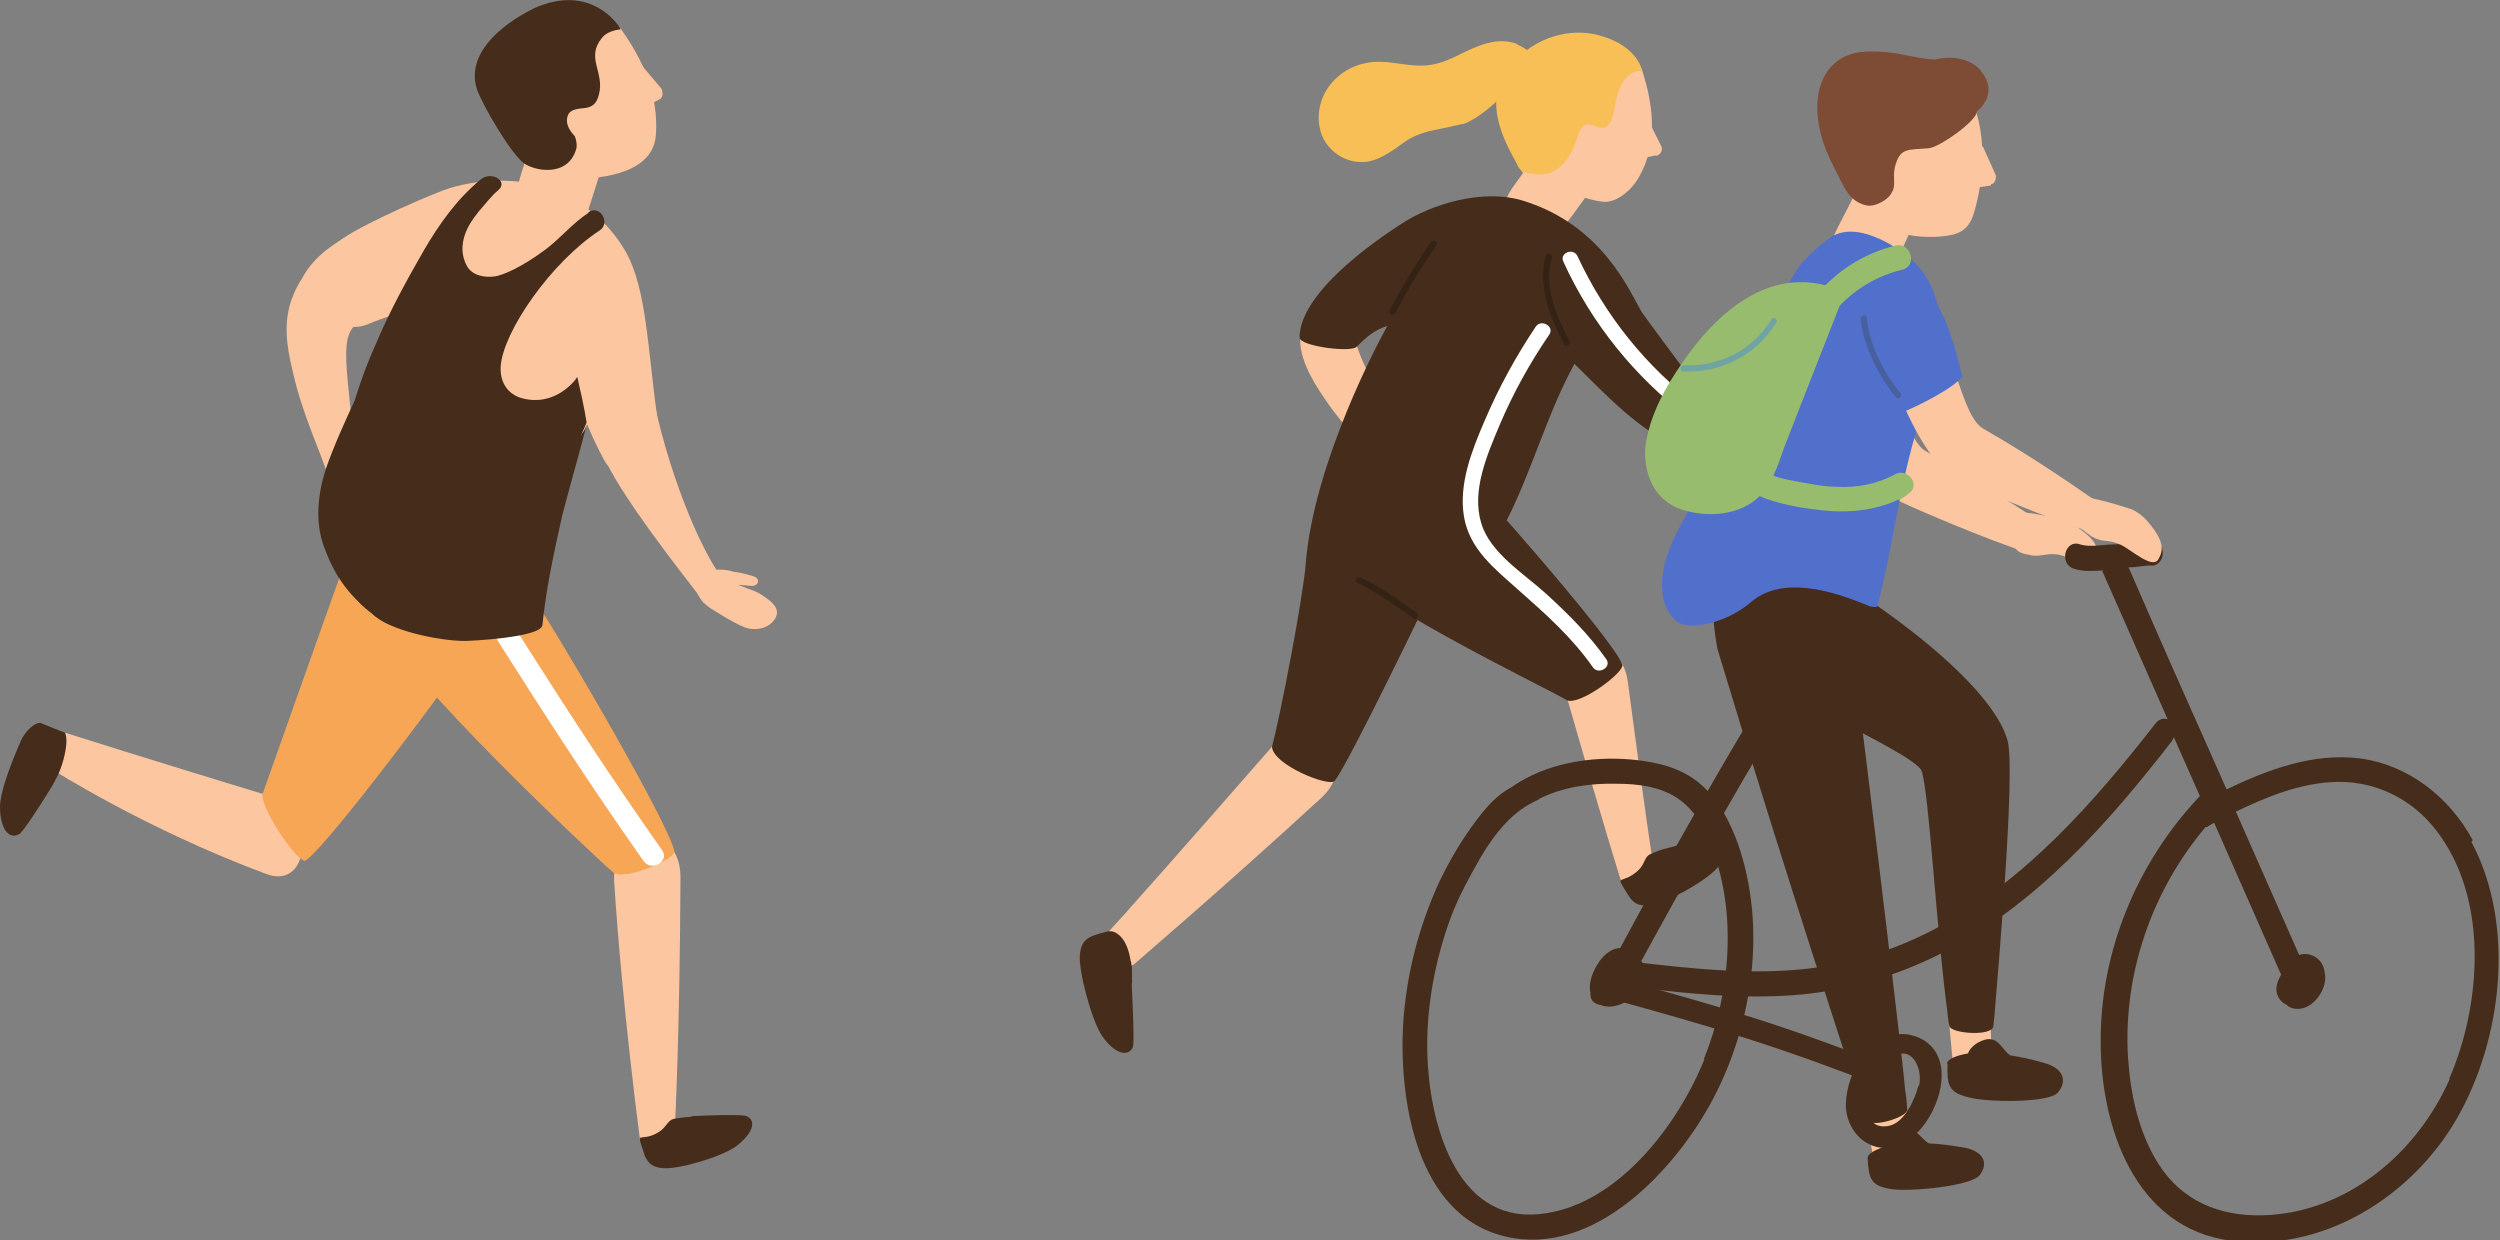
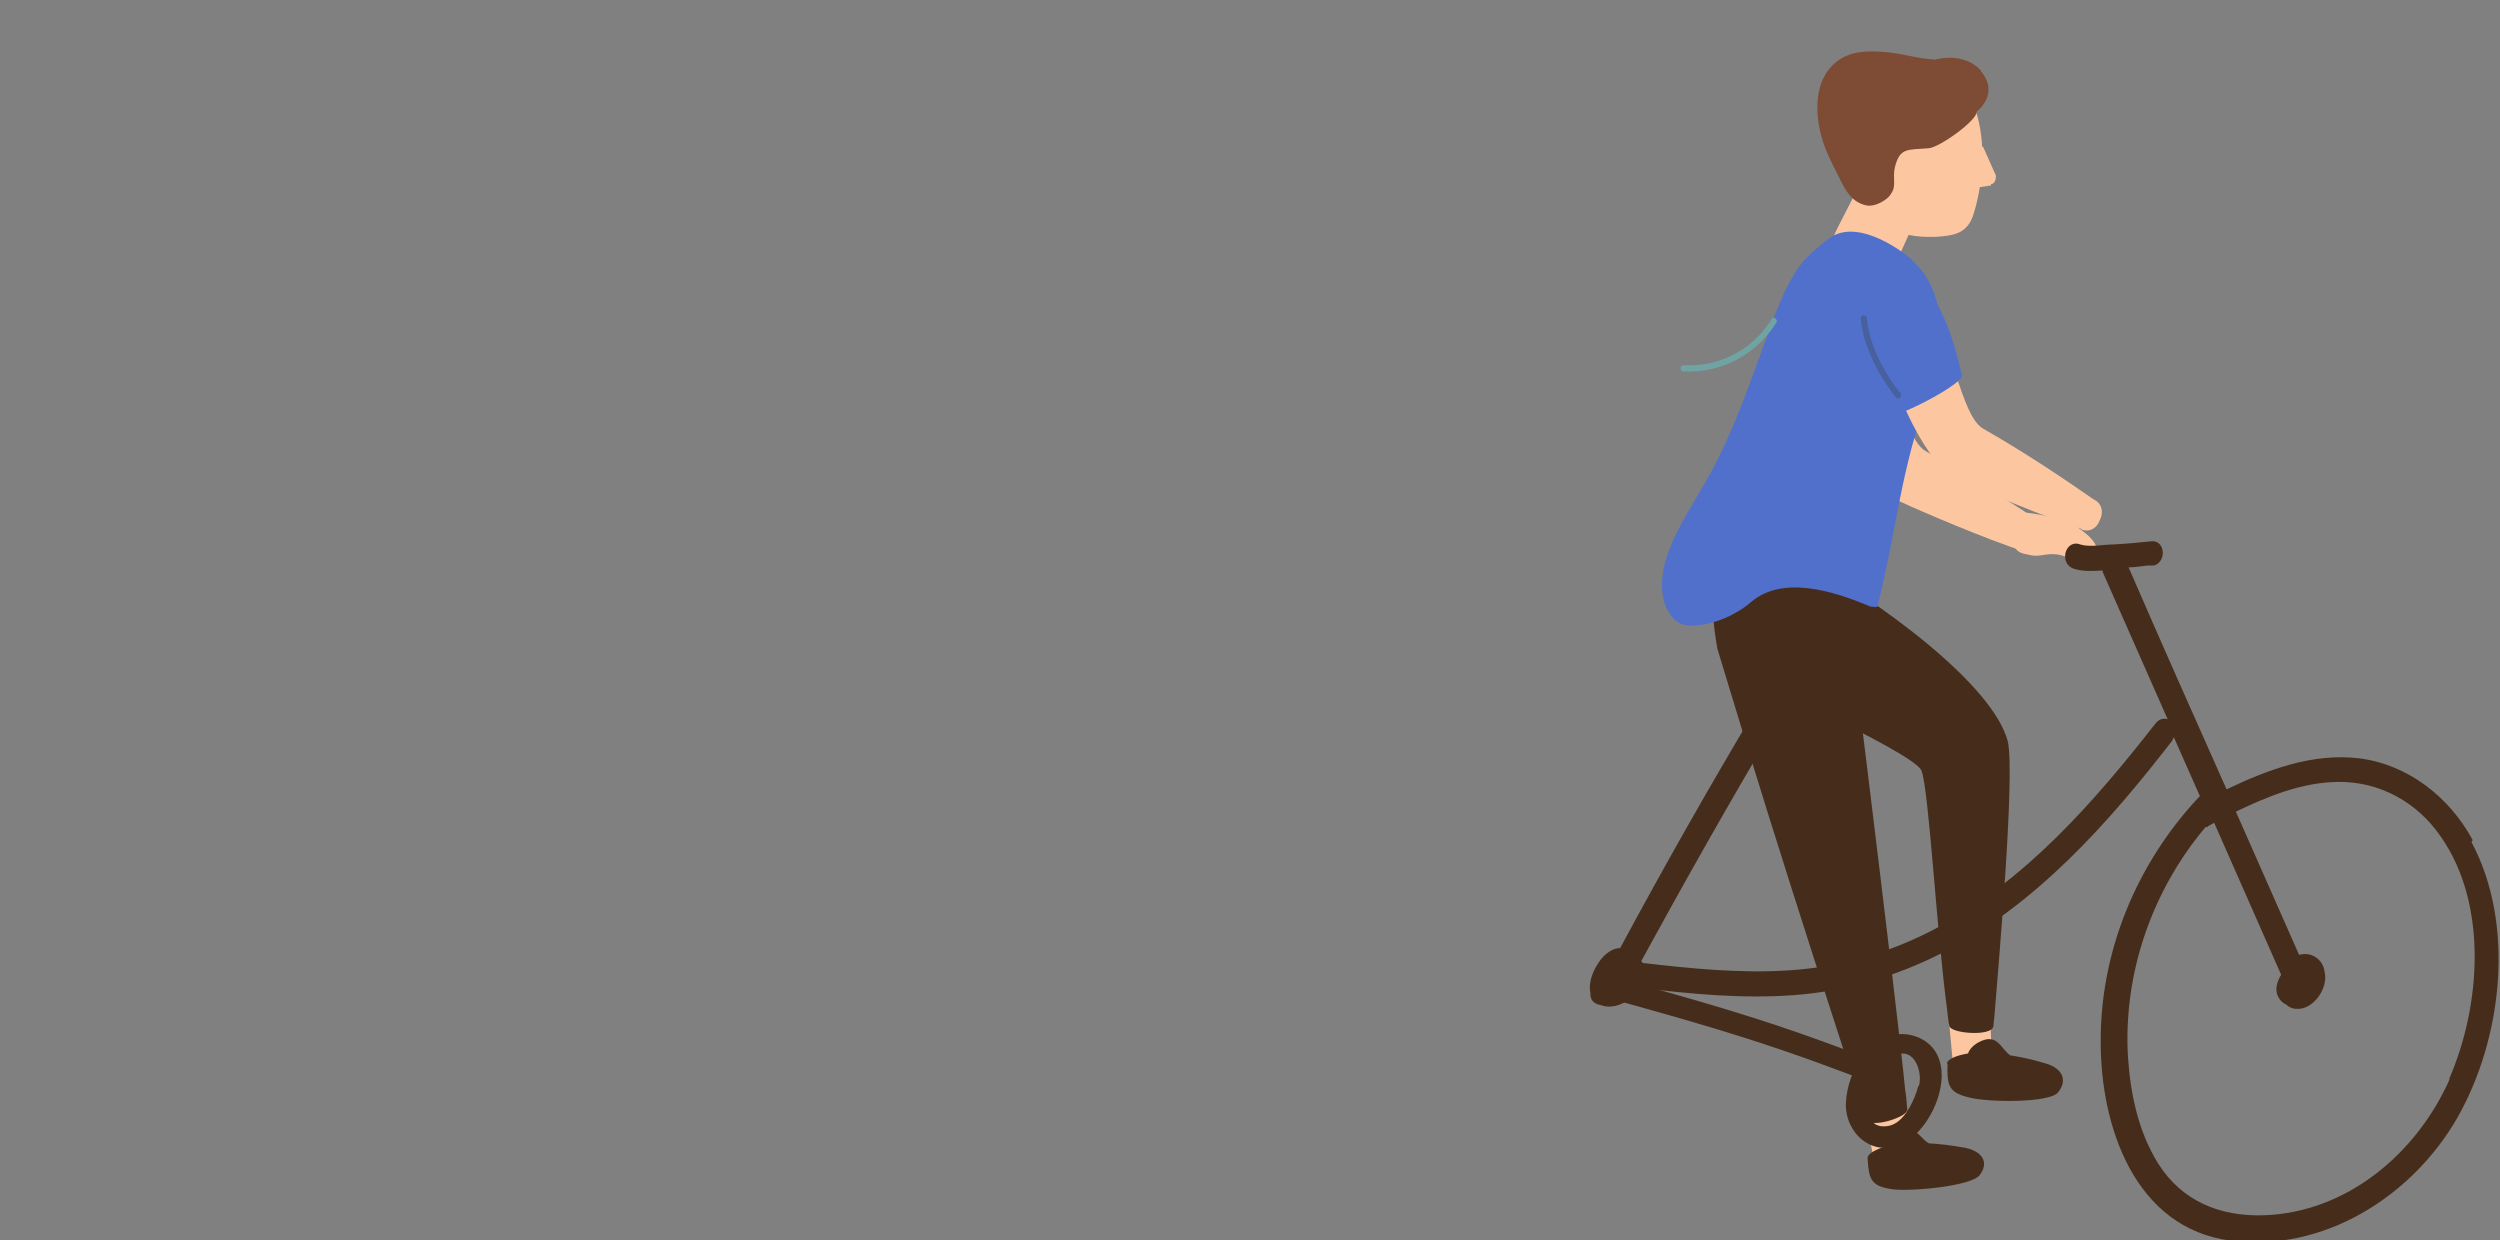
<svg xmlns="http://www.w3.org/2000/svg" width="631" height="313" viewBox="0 0 631 313" fill="none">
  <rect x="0" y="0" width="631" height="313" fill="#808080" stroke="none" />
  <g clip-path="url(#clip0_320_8)">
    <path d="M395.69 176.753C404.363 207.164 409.164 222.446 409.164 222.446C409.164 222.446 412.106 222.755 415.668 223.527C418.611 224.144 416.907 219.05 417.062 217.198C417.062 216.426 415.978 211.023 410.867 172.122C409.009 158.074 391.664 162.551 395.69 176.599V176.753Z" fill="#FCC6A1" />
    <path d="M90.754 72.708C90.754 72.708 91.064 72.091 91.219 71.782C91.683 70.701 91.374 69.621 90.444 69.157C90.289 67.923 88.896 66.842 87.657 67.768C88.276 67.151 89.05 66.533 89.98 65.916C91.219 65.144 91.064 63.909 90.444 63.137C91.683 61.902 90.135 59.587 88.276 60.05C87.811 59.895 87.347 60.05 86.727 60.204C82.391 62.674 78.674 65.761 76.351 70.084C75.422 71.473 74.493 73.171 73.873 74.869C71.395 81.044 72.325 87.373 73.873 93.702C76.351 104.817 80.842 113.77 83.011 120.717C83.63 122.724 86.418 121.952 86.727 120.254C87.966 121.489 89.98 120.254 89.825 118.093C87.966 92.93 84.714 83.823 91.374 81.044C91.683 81.044 90.909 78.111 90.289 77.802L91.219 75.024C91.219 75.024 91.219 73.789 90.754 73.326C90.754 73.171 90.754 73.017 90.754 72.862V72.708Z" fill="#FCC6A1" />
    <path d="M346.751 96.79C346.751 96.79 345.977 95.4 345.667 94.783C343.344 90.306 341.641 85.675 340.711 80.581C340.557 79.655 339.937 79.192 339.163 79.192C338.698 78.265 337.459 78.265 336.685 78.728C336.22 77.957 335.291 77.648 334.207 78.265C333.897 78.265 333.587 78.111 333.278 78.265C333.278 78.265 332.968 78.265 332.813 78.265C331.884 77.802 330.645 77.957 330.18 78.883C326.309 85.058 328.632 91.232 331.884 96.79C334.672 101.421 338.079 106.052 341.021 108.985C342.725 110.683 345.512 108.059 343.809 106.206C343.809 106.206 343.499 105.897 343.344 105.743C344.428 105.434 345.203 104.199 344.583 102.964C344.273 102.501 344.119 102.038 343.809 101.575C343.964 101.575 344.118 101.266 344.273 101.112C345.203 101.112 346.287 100.495 346.442 99.568C347.061 99.105 347.371 98.179 346.906 97.098L346.751 96.79Z" fill="#FCC6A1" />
    <path d="M284.803 240.971C284.803 240.971 284.493 241.588 284.339 241.897C286.042 241.897 285.578 242.823 285.578 245.139C285.578 249.307 286.507 263.2 285.887 264.435C284.493 266.905 281.241 265.824 278.299 261.656C275.666 258.106 272.104 244.984 272.569 240.816C273.033 236.185 275.976 236.185 280.157 234.95C282.635 234.178 286.042 238.501 284.958 240.816L284.803 240.971Z" fill="#462D1B" />
    <path d="M321.043 188.485C299.206 213.493 281.396 233.561 280.002 234.95C278.918 236.031 278.144 238.192 280.312 240.971C282.171 243.441 284.958 244.521 286.352 243.286C286.817 242.823 308.034 224.762 333.587 201.298C343.963 191.727 330.645 177.37 321.043 188.331V188.485Z" fill="#FCC6A1" />
    <path d="M463.523 69.621C460.735 67.923 458.877 70.856 457.638 73.017C456.864 74.097 456.554 75.487 455.934 76.722C455.78 77.185 455.315 78.265 455.005 79.192C455.16 78.111 455.16 77.03 455.315 75.795C455.47 73.789 453.302 73.48 452.837 75.332C452.372 76.876 452.063 78.42 451.753 80.118C450.979 82.433 451.134 84.749 451.598 87.064C451.598 87.064 457.019 89.38 457.173 89.225C457.328 89.225 457.638 88.917 457.793 88.917C458.412 88.608 459.032 88.145 459.651 87.682C459.961 87.373 460.735 86.293 460.89 85.984C462.594 83.205 464.452 80.427 465.691 77.339C466.775 74.869 466.311 71.164 463.678 69.775L463.523 69.621Z" fill="#FCC6A1" />
    <path d="M414.428 17.598C413.654 14.974 411.021 10.96 403.743 8.953C398.322 7.41 389.495 7.873 382.216 15.437C376.64 21.149 375.247 28.867 383.3 41.989C385.003 44.767 384.849 44.922 388.256 41.989C389.185 41.217 389.804 39.982 390.114 38.592C390.888 37.512 391.353 36.122 391.663 34.733C392.282 34.579 392.747 34.27 393.211 33.807C397.858 29.33 404.207 27.323 410.247 25.317C410.557 25.317 410.712 25.162 410.866 25.008C412.105 25.317 415.822 24.39 414.428 23.773C409.318 21.612 415.667 22.384 414.428 17.598Z" fill="#F7BF56" />
    <path d="M420.778 214.11C419.694 214.265 417.68 215.037 416.751 215.5C414.428 216.426 415.822 218.587 411.641 221.057C410.402 221.829 409.008 221.983 409.008 222.292C409.008 222.446 409.008 222.755 409.163 222.909C409.627 223.836 410.247 224.762 410.711 225.534C411.021 225.997 411.331 226.46 411.641 226.923C412.725 228.158 413.964 228.775 416.442 228.467C420.623 228.004 430.38 222.446 433.322 219.205C436.574 215.345 437.039 211.949 434.251 211.177C433.167 210.869 426.043 212.721 420.623 214.11H420.778Z" fill="#462D1B" />
    <path d="M415.358 20.84C414.583 17.753 414.273 17.289 414.273 17.289C414.273 17.289 399.871 15.591 395.844 18.216C393.211 19.914 390.888 18.987 390.114 22.384C389.185 26.397 385.778 40.908 393.986 47.391C395.999 48.935 403.123 51.096 405.446 50.942C408.234 50.788 411.796 48.163 413.809 44.458C417.526 37.821 417.835 29.948 415.358 20.686V20.84Z" fill="#FCC6A1" />
    <path d="M385.933 56.808C387.637 57.734 392.593 59.895 393.212 59.123C394.761 57.271 400.181 49.861 401.575 47.855C401.73 47.546 404.672 43.687 404.672 42.915C404.672 42.606 402.659 39.364 401.11 38.129C400.181 37.357 399.252 37.049 398.168 36.74C397.858 36.74 397.548 36.586 397.394 36.586C396.464 35.968 395.535 35.659 394.451 35.505C392.438 34.888 399.407 21.149 394.296 29.33C393.212 31.183 386.862 40.136 385.624 41.989C384.849 43.223 380.823 48.318 380.513 49.553C379.584 51.868 384.385 56.036 385.933 56.808Z" fill="#FCC6A1" />
    <path d="M457.173 83.823C457.328 82.124 454.695 81.044 453.456 82.742C447.881 90.924 434.097 104.662 425.889 97.407C424.031 95.709 421.708 99.723 423.876 100.803C425.27 101.421 426.664 101.884 428.212 102.193C428.212 102.347 428.212 102.501 428.212 102.656C426.509 102.656 424.96 104.354 426.509 105.897C426.509 105.897 426.509 106.052 426.509 106.206C426.509 106.206 426.354 106.206 426.199 106.206C424.96 106.206 424.186 107.287 424.341 108.367C424.341 108.522 424.186 108.676 424.186 108.83C423.411 109.602 424.186 113.307 425.27 113.307C428.832 113.77 434.717 114.696 441.996 109.757C449.739 103.891 455.469 93.085 460.115 86.447C461.354 84.749 459.031 83.051 457.483 83.823H457.173Z" fill="#FCC6A1" />
    <path d="M195.599 156.222C197.303 153.443 194.36 151.591 192.347 150.201C191.263 149.43 189.869 148.967 188.63 148.503C188.165 148.349 187.081 147.886 186.152 147.577C187.236 147.732 188.32 147.732 189.559 147.886C191.573 148.04 192.037 145.879 190.024 145.416C188.475 144.953 186.926 144.49 185.223 144.335C182.9 143.564 180.577 143.718 178.254 144.027C178.254 144.027 175.776 149.275 175.931 149.584C175.931 149.738 176.241 150.047 176.241 150.201C176.55 150.819 177.015 151.436 177.479 152.054C177.789 152.363 178.873 153.134 179.183 153.443C181.971 155.141 184.758 156.994 187.701 158.229C190.179 159.309 193.896 158.846 195.444 156.376L195.599 156.222Z" fill="#FCC6A1" />
    <path d="M180.422 149.43C181.97 150.047 183.829 147.886 182.59 146.342C176.55 138.624 168.187 118.093 164.315 97.716C163.851 95.246 148.364 99.568 147.899 100.649C146.351 103.891 149.448 106.052 152.081 114.388C155.333 123.496 172.214 144.799 177.169 151.282C178.563 152.98 180.731 151.282 180.422 149.584V149.43Z" fill="#FCC6A1" />
    <path d="M98.187 132.758C100.975 130.905 99.116 127.972 97.722 125.965C96.948 124.885 96.019 123.804 95.09 122.878C94.78 122.415 94.006 121.643 93.386 121.026C94.315 121.643 95.245 122.106 96.329 122.724C98.032 123.804 99.271 121.952 97.877 120.563C96.638 119.482 95.4 118.401 94.006 117.63C92.302 115.931 90.134 115.16 87.811 114.542C87.811 114.542 83.32 118.401 83.475 118.71C83.475 118.864 83.475 119.173 83.475 119.328C83.475 120.099 83.629 120.871 83.784 121.489C83.784 121.952 84.559 123.032 84.868 123.341C86.572 125.965 88.43 128.898 90.599 131.214C92.457 133.221 95.864 134.301 98.342 132.603L98.187 132.758Z" fill="#FCC6A1" />
    <path d="M366.574 116.858C366.574 116.858 334.362 137.234 336.22 140.476C341.95 150.51 389.495 173.203 395.535 176.753C398.632 178.142 409.938 169.806 409.473 167.8C407.769 161.779 365.335 113.77 366.574 116.858Z" fill="#462D1B" />
    <path d="M155.024 222.601C157.037 254.092 161.528 287.59 161.528 287.59C161.528 287.59 164.316 288.516 167.568 290.06C170.356 291.295 170.356 284.194 170.356 284.194C170.356 284.194 171.595 260.576 171.75 221.366C171.75 207.164 154.095 208.09 155.024 222.601Z" fill="#FCC6A1" />
    <path d="M174.536 281.879C173.452 281.879 171.284 282.187 170.355 282.342C167.877 282.805 168.651 285.12 164.315 286.664C162.921 287.127 161.527 286.973 161.527 287.282C161.527 287.436 161.527 287.745 161.527 287.899C161.837 288.98 162.147 289.906 162.457 290.832C162.611 291.449 162.766 291.913 163.076 292.376C163.85 293.765 164.934 294.691 167.412 294.846C171.594 295.154 182.28 291.913 185.842 289.288C189.868 286.201 191.107 282.959 188.474 281.724C187.545 281.261 180.266 281.415 174.536 281.724V281.879Z" fill="#462D1B" />
    <path d="M66.284 200.372C39.802 192.344 16.417 184.935 16.417 184.935C16.417 184.935 13.01 186.787 9.912 188.639C7.28 190.183 13.165 194.197 13.165 194.197C13.165 194.197 36.859 209.325 67.214 220.594C78.674 224.916 80.223 204.385 66.284 200.217V200.372Z" fill="#FCC6A1" />
    <path d="M12.7 199.137C13.319 198.21 14.249 196.358 14.713 195.432C15.797 193.116 17.501 187.404 16.417 184.935C16.262 184.935 10.222 182.465 10.222 182.465C8.673 182.31 6.35 184.626 5.266 186.941C3.563 190.955 -0.154 199.6 0.001 204.076C0.156 209.171 2.169 211.949 4.802 210.56C5.731 210.097 9.758 203.922 12.7 199.137Z" fill="#462D1B" />
    <path d="M133.652 150.201C133.652 150.201 96.173 155.141 97.257 158.692C100.819 169.806 149.448 215.654 154.869 220.285C157.656 222.292 170.51 216.889 170.201 214.882C168.962 207.473 133.187 146.96 133.806 150.201H133.652Z" fill="#F7A656" />
    <path d="M123.43 156.994L87.5 140.631C87.5 140.631 68.606 193.734 66.283 200.372C65.509 203.768 75.421 218.278 77.124 217.198C83.474 213.184 126.217 155.296 123.275 156.994H123.43Z" fill="#F7A656" />
    <path d="M414.429 17.753C413.964 15.283 407.459 13.739 405.911 14.511C405.446 13.893 404.672 13.43 403.743 13.739C402.039 14.202 400.49 15.283 399.251 16.517C398.942 16.517 398.477 16.517 398.167 16.517C396.464 17.289 395.07 18.061 393.831 19.142C393.212 18.833 390.424 18.524 389.959 19.451C387.791 22.538 388.101 25.934 388.256 29.793C385.933 30.72 384.539 33.961 384.229 36.277C383.145 36.277 382.371 37.357 382.526 38.438C382.526 38.438 382.526 38.747 382.526 38.901C382.526 39.21 382.526 39.364 382.526 39.673C382.526 39.982 382.526 40.136 382.526 40.445C382.526 40.754 382.526 40.908 382.835 41.217C383.455 43.687 386.397 43.995 389.185 43.995C392.282 43.995 395.689 41.371 397.548 36.277C398.632 33.653 398.632 31.028 401.574 31.491C401.729 31.491 403.743 32.263 403.897 32.263C405.136 32.263 405.446 32.263 406.22 31.183C407.305 29.639 407.459 27.015 407.924 25.162C408.544 22.538 409.473 20.068 411.796 18.524C411.796 18.524 411.951 18.524 412.106 18.37C413.035 17.907 413.654 17.907 414.274 18.061L414.429 17.753Z" fill="#F7BF56" />
    <path d="M382.99 11.115C377.569 9.108 372.614 11.732 367.813 14.048C364.405 15.746 361.153 16.826 357.282 16.517C354.184 16.363 351.087 15.591 347.989 15.591C338.233 15.591 330.954 24.082 333.277 33.035C334.361 37.203 338.542 40.908 343.653 40.908C347.68 40.908 351.087 38.284 354.339 35.968C358.675 32.881 362.702 32.881 367.503 31.646C367.967 31.646 368.277 31.491 368.742 31.337C368.897 31.337 369.052 31.337 369.206 31.337C373.078 30.102 379.428 24.699 381.441 21.149C382.525 19.296 387.946 16.209 388.255 15.591C388.72 14.511 384.074 11.578 382.99 11.269V11.115Z" fill="#F7BF56" />
    <path d="M430.38 98.642C429.296 97.561 428.212 96.481 426.973 95.4C426.044 94.474 425.115 93.394 424.34 92.313C421.243 88.145 414.739 79.346 414.429 78.883C411.331 73.634 404.672 57.117 384.849 50.788C373.853 47.237 360.689 52.023 354.185 56.191C346.906 60.822 328.012 73.943 328.012 85.212C328.012 87.373 341.021 89.071 342.415 87.528C344.583 85.366 346.906 83.205 350.158 82.279C348.145 85.829 331.574 116.703 329.561 142.329C328.941 150.51 323.211 180.458 321.043 188.485C321.353 193.116 335.446 198.673 336.84 197.13C339.782 193.734 358.521 155.296 368.123 134.919C373.853 133.838 379.893 132.14 380.358 131.214C386.707 118.71 390.579 104.199 397.393 91.85C404.827 99.105 414.584 109.757 424.495 112.998C427.593 113.925 431.774 99.877 430.38 98.488V98.642Z" fill="#462D1B" />
    <path d="M285.424 242.823C284.959 239.736 284.03 236.957 281.862 235.568C281.243 235.105 280.313 234.95 279.694 235.105C277.681 235.568 276.132 236.185 275.203 236.648C275.048 236.648 276.132 236.957 276.132 237.111C275.667 237.729 275.822 238.655 276.287 239.273C276.596 240.044 277.216 240.353 277.99 240.199C277.99 240.508 277.99 240.971 277.99 241.434C278.3 242.36 279.229 242.823 280.004 242.823C280.313 243.749 280.313 244.83 280.468 245.293C280.468 245.911 280.933 246.219 281.397 246.374C281.397 246.991 281.397 247.763 281.397 248.38C281.088 250.85 285.734 248.38 285.734 248.072C285.734 246.991 285.734 243.595 285.424 242.514V242.823Z" fill="#462D1B" />
    <path d="M146.97 56.191C148.054 55.11 150.222 47.391 151.152 44.613C151.152 44.304 153.01 38.901 152.855 38.129C152.855 37.821 149.448 35.042 147.28 34.116C146.041 33.653 144.802 33.498 143.718 33.653C143.408 33.653 143.098 33.653 142.789 33.653C141.55 33.344 140.466 33.189 139.227 33.498C136.904 33.498 134.736 34.579 133.961 36.586C133.187 38.901 132.413 41.217 131.638 43.532C131.174 45.076 130.244 48.318 129.935 49.861C129.315 53.721 146.196 56.808 146.97 56.191Z" fill="#FCC6A1" />
    <path d="M156.883 7.41C154.25 3.859 148.365 7.718 143.254 9.262C138.918 10.497 141.396 11.269 137.679 15.128C135.201 17.753 132.569 17.444 132.569 21.149C132.414 27.478 135.201 39.827 146.042 43.995C148.675 45.076 148.365 45.076 150.998 44.767C161.684 43.378 165.246 38.901 165.556 33.961C166.02 27.169 164.471 18.061 156.883 7.564V7.41Z" fill="#FCC6A1" />
    <path d="M134.426 2.316C133.342 2.779 116.771 10.806 120.333 22.384C121.572 26.243 129.005 38.901 132.258 41.217C134.736 43.069 143.253 44.922 145.422 37.666C145.731 36.74 145.422 35.196 145.112 34.424C144.802 33.961 142.479 31.954 143.253 29.33C143.873 27.169 146.97 27.478 148.209 27.169C150.068 26.706 150.687 25.625 151.152 23.927C152.7 18.216 147.745 14.665 151.926 9.571C153.475 7.564 156.727 7.41 156.727 7.41C156.727 7.41 149.758 -4.94 134.271 2.316H134.426Z" fill="#462D1B" />
    <path d="M405.446 166.41C401.109 160.235 395.844 154.987 390.268 149.893C384.693 144.799 376.02 139.55 373.852 131.986C371.374 123.804 375.401 114.696 378.498 107.287C381.905 99.26 386.087 91.695 391.043 84.44C392.437 82.433 389.029 80.427 387.636 82.433C382.68 89.843 378.343 97.716 374.782 106.052C371.529 113.616 368.122 122.106 369.516 130.442C370.91 138.624 377.259 143.564 383.144 148.812C389.959 154.833 396.773 160.853 402.038 168.417C403.432 170.424 406.839 168.417 405.446 166.41Z" fill="white" />
    <path d="M167.103 214.573C153.319 194.969 143.253 179.377 130.399 159.155C128.54 156.222 123.894 159.001 125.753 161.934C138.607 182.156 148.673 197.747 162.457 217.352C164.47 220.131 169.116 217.352 167.103 214.573Z" fill="white" />
    <path d="M428.676 102.501C415.513 92.622 405.136 79.655 398.167 64.681C397.083 62.365 393.521 63.909 394.605 66.07C401.729 81.661 412.57 95.092 426.198 105.434C428.212 106.978 430.535 103.891 428.521 102.347L428.676 102.501Z" fill="white" />
    <path d="M133.497 96.79C133.497 96.79 133.497 96.172 133.652 95.863C133.962 94.32 133.962 92.776 134.117 91.232C134.117 90.152 133.342 89.534 132.413 89.38C132.413 89.071 132.103 88.762 131.794 88.608C131.948 87.991 132.103 87.528 132.258 86.91C132.878 84.44 129.161 83.514 128.541 85.829C128.232 86.91 127.922 88.145 127.457 89.225C125.754 86.756 124.36 84.286 123.431 81.816C120.798 74.56 100.51 81.661 101.284 81.507C98.807 86.447 87.346 119.328 86.262 130.288C83.475 139.55 85.953 149.121 93.851 154.833C98.032 159.155 110.886 161.779 117.391 161.779C118.01 161.779 136.595 161.007 136.904 157.766C137.833 148.503 139.847 139.396 141.86 130.288C143.718 123.032 146.351 114.079 148.21 106.669C147.745 106.824 140.311 103.582 133.652 96.635L133.497 96.79Z" fill="#462D1B" />
    <path d="M164.47 110.992C163.851 108.83 166.174 107.287 165.864 105.126C163.541 88.762 163.231 72.862 157.966 63.6C154.404 57.271 148.209 51.251 139.536 47.855C131.328 44.613 120.023 45.076 111.97 48.009C105.465 50.479 87.965 58.197 84.558 61.748C82.855 63.6 85.177 63.909 84.713 66.379C84.403 68.077 84.868 71.473 83.939 72.862C82.235 75.178 83.009 78.883 85.023 80.735C87.191 82.896 90.288 82.896 92.921 81.816C95.089 80.89 97.257 80.118 99.58 79.346C99.89 79.655 100.2 79.809 100.51 79.963C100.51 79.963 100.51 79.963 100.664 79.963C100.2 81.661 99.58 83.359 99.271 85.058C98.651 87.528 102.058 88.299 102.987 86.138C102.987 86.138 102.987 86.138 102.987 85.984C103.762 86.447 104.846 86.293 105.31 85.521C106.24 85.984 107.633 85.829 108.098 84.594C108.253 84.594 108.408 84.594 108.563 84.594C108.408 85.212 108.098 85.675 107.943 86.293C107.169 88.608 110.731 89.534 111.66 87.373C111.815 86.91 111.97 86.447 112.125 86.138C112.434 86.138 112.589 86.293 112.899 86.447C112.899 86.756 112.899 86.91 112.744 87.219C112.125 89.38 114.757 90.306 115.996 88.917C115.996 90.152 117.545 90.924 118.784 90.46C118.784 90.615 118.784 90.769 118.784 90.924C118.474 92.159 119.094 92.93 120.023 93.239C120.023 93.394 120.023 93.702 119.868 93.857C119.403 95.092 120.488 96.172 121.727 96.326C121.727 96.79 121.417 97.253 121.262 97.561C120.488 99.723 123.585 100.649 124.824 99.105C124.514 100.803 126.527 101.575 127.766 100.958V101.729C127.302 102.964 128.076 103.736 129.005 104.045C128.696 105.126 129.47 105.897 130.244 106.206C130.244 107.441 131.483 108.213 132.567 108.059C133.497 111.609 137.523 113.616 141.085 112.535C142.789 112.535 144.492 111.918 145.731 110.683C146.196 110.22 146.66 109.757 147.125 109.139C147.59 108.522 147.899 107.75 148.209 107.132C149.448 110.22 150.997 113.307 152.545 116.24C156.107 122.724 166.638 118.401 164.625 111.146L164.47 110.992Z" fill="#FCC6A1" />
    <path d="M148.519 53.721C144.492 56.345 141.395 60.204 137.678 62.983C131.638 67.459 126.992 69.466 124.824 69.775C122.346 70.084 119.248 69.621 117.855 67.151C114.138 60.204 120.797 53.721 120.797 53.412C122.191 51.868 124.049 49.398 125.753 48.009C128.386 45.848 124.204 43.069 121.417 45.23C115.377 50.17 110.885 56.499 107.014 63.137C102.677 70.701 98.496 78.265 95.089 86.293C92.921 91.078 91.062 96.018 89.513 101.112C86.881 106.824 84.248 112.535 82.235 118.401C80.221 124.576 79.447 131.677 81.77 138.006C84.248 144.644 87.655 150.973 97.257 157.148C102.368 160.39 105.155 147.886 100.199 144.644C96.483 142.174 92.766 139.55 90.907 135.691C90.443 131.06 90.443 126.583 90.907 122.106C91.527 119.945 92.456 117.784 93.23 115.777C93.85 114.233 94.469 112.844 95.089 111.3C96.173 114.851 102.368 115.468 104.071 110.992C104.071 110.992 104.071 110.992 104.071 110.837C105.775 111.763 107.943 110.992 109.337 109.911C110.111 109.294 110.731 108.522 111.195 107.75C111.97 108.676 112.899 109.448 114.138 109.602C112.899 113.153 116.77 117.784 120.797 115.16C124.978 112.381 124.204 106.978 123.894 102.501C124.359 103.119 124.824 103.736 125.443 104.354C126.217 105.126 127.147 105.897 128.231 106.669C125.598 107.596 125.598 112.072 129.005 111.918C129.625 111.918 130.089 111.918 130.709 111.918C131.173 112.535 131.948 112.998 132.877 112.998C133.341 112.998 134.58 114.542 135.045 114.851C135.819 115.468 141.395 115.468 142.324 115.623C144.337 116.086 148.054 106.669 148.054 106.669C148.054 106.669 147.589 103.119 145.731 95.246C145.731 94.937 145.266 95.863 144.957 96.172C141.395 100.186 136.439 102.038 131.173 100.34C130.244 100.031 126.063 98.333 126.372 92.467C126.992 83.668 139.072 66.225 151.306 58.197C154.249 56.345 151.461 51.559 148.519 53.566V53.721Z" fill="#462D1B" />
    <path d="M396.155 86.138C392.747 79.5 389.65 72.554 391.663 64.99C391.973 64.063 390.424 63.6 390.115 64.526C388.101 72.554 391.199 79.809 394.761 86.91C395.225 87.836 396.619 86.91 396.155 86.138Z" fill="#342214" />
    <path d="M361.153 61.13C357.282 66.688 353.874 72.399 350.777 78.265C350.312 79.192 351.706 79.963 352.171 79.037C355.268 73.171 358.675 67.46 362.547 61.902C363.167 61.13 361.773 60.358 361.153 61.13Z" fill="#342214" />
    <path d="M357.592 154.678C353.101 151.436 348.455 148.04 343.344 145.725C342.415 145.262 341.641 146.651 342.57 147.114C347.681 149.584 352.172 152.826 356.818 156.067C357.592 156.685 358.366 155.296 357.592 154.678Z" fill="#342214" />
    <path d="M417.99 39.21L413.499 40.136L412.26 31.183L415.202 28.713L419.229 36.74C419.693 37.512 419.539 38.901 417.99 39.364V39.21Z" fill="#FCC6A1" />
    <path d="M166.328 25.162L162.147 27.169L158.895 18.679L161.218 15.591L166.948 22.384C166.948 22.384 167.877 24.39 166.328 25.162Z" fill="#FCC6A1" />
  </g>
  <g clip-path="url(#clip1_320_8)">
    <path d="M529.277 141.169C530.216 137.883 527.869 135.379 523.8 132.718C522.548 131.936 520.67 131.153 519.261 130.84C518.792 130.84 510.185 128.493 507.837 129.588C507.837 129.588 505.333 133.344 505.646 134.44C505.803 135.066 508.776 138.665 509.402 139.135C509.715 139.448 511.124 139.917 511.593 139.917C514.88 140.856 515.662 139.604 519.105 139.917C521.922 140.23 528.651 143.986 529.434 141.013L529.277 141.169Z" fill="#FCC6A1" />
    <path d="M510.811 139.135C502.203 136.474 483.893 128.649 479.981 126.772C471.686 123.485 463.392 104.549 459.949 90.152C457.445 79.354 464.174 74.659 466.835 76.224C477.007 82.171 479.198 109.87 485.927 113.782C500.482 122.077 513.158 130.527 513.94 130.997C516.288 132.092 516.444 135.066 515.349 136.944C514.723 138.665 513.001 139.917 510.811 139.135Z" fill="#FCC6A1" />
    <path d="M493.127 270.746C493.127 270.746 491.092 248.994 490.936 246.177C490.936 245.394 491.249 244.768 491.562 244.299C491.562 243.36 492.188 242.577 492.97 242.264C494.065 240.543 497.039 240.543 497.352 242.89C497.665 242.89 497.978 243.203 498.134 243.516C499.386 242.421 502.047 242.89 502.36 244.925C502.673 245.238 502.829 245.551 502.829 246.177C502.829 247.898 501.734 244.768 501.734 246.646C502.203 252.437 502.829 268.869 502.829 268.869C505.646 269.964 508.463 271.059 511.28 272.311C513.002 272.937 515.036 273.563 516.288 274.815C518.949 277.789 512.845 271.685 509.715 271.685C503.768 271.529 494.848 279.197 492.814 270.903L493.127 270.746Z" fill="#FCC6A1" />
    <path d="M491.404 268.556C491.404 267.304 493.908 266.365 496.725 265.895C497.351 264.017 499.699 262.609 501.577 262.296C504.55 261.983 505.333 264.956 507.367 266.365C510.184 266.834 512.688 267.304 516.287 268.399C520.669 269.651 521.921 272.781 519.417 275.754C517.226 278.415 501.733 278.258 497.038 277.006C491.717 275.754 491.404 273.876 491.561 268.399L491.404 268.556Z" fill="#462D1B" />
    <path d="M473.252 294.221C473.252 294.221 469.026 272.781 468.557 269.964C468.557 269.182 468.557 268.556 469.026 268.086C469.026 267.147 469.496 266.365 470.278 265.895C471.217 264.174 474.191 263.704 474.66 266.208C474.973 266.208 475.286 266.365 475.599 266.678C476.694 265.426 479.355 265.739 479.981 267.617C479.981 267.617 479.355 267.617 479.511 269.338C480.607 274.972 482.954 291.404 482.954 291.404C485.928 292.186 488.901 293.125 491.718 293.908C493.44 294.377 495.631 294.69 496.883 295.942C499.856 298.603 493.127 293.282 489.997 293.438C484.05 293.908 475.912 302.358 473.095 294.377L473.252 294.221Z" fill="#FCC6A1" />
    <path d="M471.373 292.343C471.373 291.091 473.721 289.995 476.381 289.213C476.694 287.335 478.885 285.613 480.763 285.144C483.736 284.518 484.832 287.491 486.866 288.587C489.84 288.743 492.187 289.056 495.943 289.682C500.482 290.621 502.046 293.438 499.699 296.568C497.665 299.385 482.328 300.793 477.633 300.167C472.156 299.385 471.686 297.664 471.373 292.186V292.343Z" fill="#462D1B" />
    <path d="M451.497 138.978C475.911 152.437 502.985 173.094 506.741 187.022C508.775 195.003 504.08 247.585 503.454 255.723C503.454 256.192 503.141 258.383 503.141 259.009C502.828 261.67 492.499 260.887 492.03 259.009C491.873 258.696 491.404 254.784 491.404 254.471C488.743 234.44 486.866 199.541 484.988 194.534C483.11 189.682 436.004 169.338 434.752 166.365C437.412 147.742 451.341 138.352 451.497 138.978Z" fill="#462D1B" />
    <path d="M480.919 275.598C479.041 255.567 463.235 128.336 463.079 128.336C462.609 123.172 461.514 113.782 447.898 116.443C432.092 119.573 430.214 146.49 433.501 163.861C451.028 222.077 467.93 272.781 469.965 279.354C469.965 279.823 470.747 281.858 471.06 282.484C471.843 284.987 481.389 282.014 481.389 280.136C481.389 279.823 481.076 275.911 480.919 275.441V275.598Z" fill="#462D1B" />
    <path d="M477.319 69.025C478.415 66.834 481.388 59.948 481.857 59.009C482.014 58.696 484.518 53.845 484.518 52.906C484.518 52.593 481.701 49.307 479.667 48.211C478.571 47.585 477.319 47.272 476.224 47.272C475.911 47.272 475.598 47.272 475.285 47.272C474.189 46.803 473.094 46.49 471.842 46.49C469.651 46.177 469.025 47.272 468.086 49.15C466.99 51.341 465.895 53.376 464.799 55.566C464.017 56.975 460.887 63.548 460.417 64.956C460.417 65.113 460.417 65.269 460.417 65.426C458.852 66.521 479.354 69.338 477.163 69.025H477.319Z" fill="#FCC6A1" />
    <path d="M498.448 27.084C497.039 23.485 491.405 22.546 486.241 22.859C481.702 23.016 480.45 24.581 476.069 27.554C473.095 29.432 470.748 28.649 469.809 32.092C468.087 38.196 469.965 51.967 479.355 58.383C481.702 59.948 487.806 59.948 490.31 59.635C493.44 59.322 496.726 58.696 498.135 54.002C500.169 47.585 501.734 36.474 498.448 27.241V27.084Z" fill="#FCC6A1" />
    <path d="M482.641 65.582C478.416 61.983 468.087 55.254 461.514 60.261C459.01 62.139 455.724 65.113 454.315 66.991C451.029 71.529 448.994 76.85 446.96 82.171C441.795 96.255 437.257 110.34 429.589 123.172C426.146 129.119 422.233 135.066 420.355 141.639C418.947 146.646 418.79 153.845 423.642 157.131C426.615 159.009 435.536 157.444 441.952 151.967C449.777 145.238 462.453 148.994 471.999 153.063C472.156 153.063 473.721 153.376 473.877 153.063C479.042 132.249 479.511 119.26 487.023 98.603C491.249 87.178 491.249 73.25 482.485 65.582H482.641Z" fill="#5170CC" />
    <path d="M525.365 133.501C516.758 130.84 498.448 123.016 494.535 121.138C486.241 117.851 477.947 98.915 474.504 84.518C472 73.72 478.729 69.025 481.39 70.59C491.562 76.537 493.753 104.236 500.482 108.149C515.036 116.443 527.556 125.52 528.339 125.989C530.686 127.084 530.999 129.432 529.904 131.466C529.278 133.188 527.556 134.44 525.365 133.657V133.501Z" fill="#FCC6A1" />
    <path d="M500.013 17.851C498.135 15.66 495.318 14.721 492.501 14.565C491.092 14.565 489.684 14.721 488.432 15.034C484.206 14.878 480.137 13.47 476.068 13.156C471.843 12.844 467.461 12.687 463.862 15.347C459.949 18.164 458.697 22.859 458.697 27.084C458.697 35.535 462.923 41.952 464.175 44.768C465.74 47.898 467.148 50.872 470.904 51.811C473.408 52.437 476.851 50.089 477.32 48.837C478.729 46.959 477.633 44.925 478.259 42.264C479.511 37.1 481.546 37.883 486.867 37.413C489.684 37.1 499.074 30.371 498.917 28.18C501.89 25.676 503.299 21.92 500.013 18.008V17.851Z" fill="#7E4B34" />
    <path d="M502.515 46.803L498.446 47.429L497.82 39.135L500.481 36.944L503.767 44.299C503.767 44.299 503.924 46.333 502.515 46.49V46.803Z" fill="#FCC6A1" />
    <path d="M495.16 94.69C492.499 82.64 489.839 78.728 488.587 75.911C487.178 72.468 486.709 74.815 483.892 72.155C483.579 71.842 483.422 71.685 483.109 71.529C482.953 71.216 482.796 70.903 482.64 70.59C482.014 69.338 480.918 69.025 479.823 69.025C479.823 69.025 479.666 69.025 479.51 69.025C477.788 68.555 476.223 69.025 475.128 69.964C474.189 69.964 473.406 70.59 472.937 71.373C472.311 71.373 471.841 71.842 471.372 72.155C469.494 74.346 468.555 76.537 468.711 79.354C468.711 81.075 469.963 82.014 471.372 82.327C471.372 83.109 471.372 83.736 471.372 84.518C471.372 85.614 471.372 86.865 471.372 87.961C470.902 90.934 470.12 93.751 469.024 96.568C468.242 98.29 468.868 100.48 470.589 101.106C470.902 101.576 471.215 102.045 471.841 102.358C471.841 104.08 473.563 105.958 475.754 105.488C480.605 104.706 495.785 96.725 495.316 94.534L495.16 94.69Z" fill="#5170CC" />
-     <path d="M478.258 119.729C473.72 122.233 468.555 123.172 463.391 122.859C460.574 122.859 457.601 122.233 454.784 121.764C452.593 121.294 449.776 120.981 447.585 120.042C448.68 117.851 449.463 115.347 450.245 113.156C451.81 109.088 453.375 105.175 454.94 101.106C458.07 93.125 461.2 85.144 464.33 77.163C468.555 72.781 474.033 69.495 480.136 68.086C484.049 67.147 482.327 61.044 478.415 61.983C471.529 63.704 465.582 67.147 460.73 71.998C445.394 68.086 432.874 79.51 424.736 91.404C420.354 97.663 416.442 104.706 415.346 112.374C415.033 114.408 414.564 124.894 424.11 128.493C430.996 130.84 439.29 130.058 444.142 125.207C448.524 127.241 455.723 128.336 457.444 128.493C464.799 129.588 472.311 129.275 479.041 126.146C480.136 126.146 482.171 124.111 482.484 123.955C484.362 121.294 480.762 118.164 478.258 119.729Z" fill="#98BC6E" />
    <path d="M479.668 99.228C475.599 94.377 471.687 86.709 471.217 80.293C471.217 79.354 469.652 79.354 469.652 80.293C470.122 87.178 474.347 95.16 478.573 100.324C479.199 101.106 480.294 100.011 479.668 99.228Z" fill="#48609D" />
    <path d="M447.116 80.606C442.421 88.274 433.971 92.656 424.894 92.186C423.955 92.186 423.955 93.751 424.894 93.751C434.44 94.221 443.36 89.526 448.368 81.388C448.838 80.606 447.586 79.667 446.96 80.606H447.116Z" fill="#70A3A4" />
    <path d="M624.115 212.061C618.325 201.263 607.839 192.969 595.476 191.404C583.739 189.995 572.471 194.221 561.986 199.228C553.691 180.606 545.397 161.983 537.259 143.203C538.824 143.203 540.546 142.89 542.111 142.734C542.424 142.734 542.893 142.734 543.363 142.734C543.363 142.734 543.519 142.734 543.676 142.734C546.962 141.795 546.492 136.161 542.893 136.631C539.763 136.944 536.633 137.257 533.503 137.413C530.999 137.413 527.556 138.196 525.052 137.413C521.296 136.005 519.575 142.108 523.331 143.516C525.678 144.299 528.182 144.142 530.686 143.986C530.686 143.986 530.686 144.142 530.686 144.299L547.118 181.545C546.179 181.232 545.084 181.388 544.145 182.484C528.495 202.515 511.281 222.233 488.432 234.44C476.851 240.543 464.331 244.142 451.342 244.925C439.135 245.707 426.772 244.455 414.565 243.047C414.565 242.89 414.409 242.734 414.252 242.577C425.364 222.233 436.788 202.045 448.682 182.014C450.716 178.571 445.395 175.441 443.204 178.884C431.311 198.759 419.886 218.947 408.931 239.291C407.679 239.291 406.428 239.917 405.489 240.7C403.141 242.577 400.637 247.272 401.42 250.559C401.42 250.559 401.42 250.872 401.42 251.028C401.42 252.75 402.828 253.532 404.08 253.689C407.21 254.941 411.279 252.906 413.157 250.402C413.47 250.089 413.626 249.62 413.783 249.307C426.616 250.872 439.605 252.124 452.594 251.185C465.74 250.246 478.416 246.49 490.153 240.543C513.941 228.336 532.095 207.836 548.214 187.022C548.37 186.709 548.527 186.396 548.683 186.083L555.256 200.95C555.256 200.95 554.943 201.263 554.787 201.419C539.294 218.008 530.06 240.23 530.217 263.078C530.217 284.361 538.824 310.027 563.081 313.156C586.399 316.13 608.778 302.045 620.203 282.171C631.627 262.139 634.913 233.344 623.802 212.531L624.115 212.061ZM618.325 272.311C610.03 291.091 592.346 306.114 571.219 306.74C560.264 307.053 550.718 303.141 544.771 293.751C539.763 285.77 537.729 276.224 537.103 266.834C535.851 245.707 543.206 224.737 556.665 208.775C556.978 208.775 557.134 208.775 557.447 208.462C557.917 208.149 558.386 207.992 558.856 207.679C564.49 220.512 570.124 233.188 575.757 246.02C574.662 247.898 574.036 249.933 575.131 251.811C575.601 252.593 576.227 253.219 577.009 253.532C577.635 254.158 578.574 254.628 579.67 254.628C583.895 254.941 587.808 249.307 586.712 245.238C586.399 242.264 583.426 240.074 580.296 241.013C574.975 228.962 569.654 216.912 564.333 204.862C572.471 200.95 580.922 197.507 589.999 197.351C600.641 197.194 610.187 202.515 616.134 211.279C628.028 228.336 626.15 254.002 618.168 272.311H618.325Z" fill="#462D1B" />
-     <path d="M438.666 213C436.631 207.366 433.815 201.889 429.276 197.977C424.425 193.751 418.321 192.343 411.905 191.717C401.42 190.778 389.995 192.656 381.388 198.759C377.789 200.637 375.128 203.767 372.624 207.053C368.868 212.061 365.738 217.382 363.078 223.016C357.913 234.44 354.94 246.333 354.157 258.383C353.062 277.476 357.444 306.74 379.823 312.061C402.359 317.538 423.173 295.003 432.563 277.006C442.578 257.757 445.865 233.657 438.666 213ZM430.215 267.304C423.486 284.049 407.992 304.549 388.587 306.427C366.99 308.618 360.73 282.484 360.261 266.052C359.948 254.315 362.139 242.577 366.208 231.466C368.242 226.146 371.059 220.981 373.876 216.13C381.544 203.141 388.274 202.358 388.587 201.576C394.534 198.603 401.42 197.664 407.992 197.82C413.157 197.82 418.791 198.446 423.329 201.419C427.555 204.236 430.215 208.775 431.937 213.47C438.509 230.527 436.788 250.559 430.059 267.304H430.215Z" fill="#462D1B" />
-     <path d="M544.926 140.856C546.648 137.883 544.926 134.909 541.796 131.31C540.857 130.214 539.136 128.962 537.884 128.493C537.414 128.336 531.311 126.302 525.99 125.363C525.99 125.363 523.643 127.241 523.643 128.493C523.643 129.119 525.677 133.344 525.99 133.97C526.303 134.283 527.555 135.066 527.868 135.379C530.841 137.1 531.937 136.005 535.067 137.413C537.727 138.509 543.205 143.829 544.77 141.169L544.926 140.856Z" fill="#FCC6A1" />
    <path d="M489.839 268.869C488.9 264.017 485.144 261.513 481.075 261.044C476.381 260.574 472.468 263.391 470.277 266.208C467.617 269.808 466.052 274.346 465.895 278.571C465.739 286.083 472.625 292.186 479.98 288.743C486.396 285.77 491.248 275.754 489.839 268.869ZM484.205 274.033C483.266 277.632 480.606 283.579 476.537 284.205C468.556 285.457 471.842 273.407 476.537 267.93C477.476 266.991 477.632 266.678 478.415 266.365C483.11 264.174 485.301 270.433 484.362 274.033H484.205Z" fill="#462D1B" />
    <path d="M477.946 269.651C450.559 258.853 435.692 254.471 407.209 246.646C403.767 245.707 402.045 250.872 405.488 251.811C433.814 259.635 448.681 264.017 476.225 274.815C479.511 276.067 481.233 270.903 477.946 269.651Z" fill="#462D1B" />
  </g>
  <defs>
    <clipPath id="clip0_320_8">
-       <rect width="466" height="295" fill="white" />
-     </clipPath>
+       </clipPath>
    <clipPath id="clip1_320_8">
      <rect width="277" height="300" fill="white" transform="translate(354 13)" />
    </clipPath>
  </defs>
</svg>